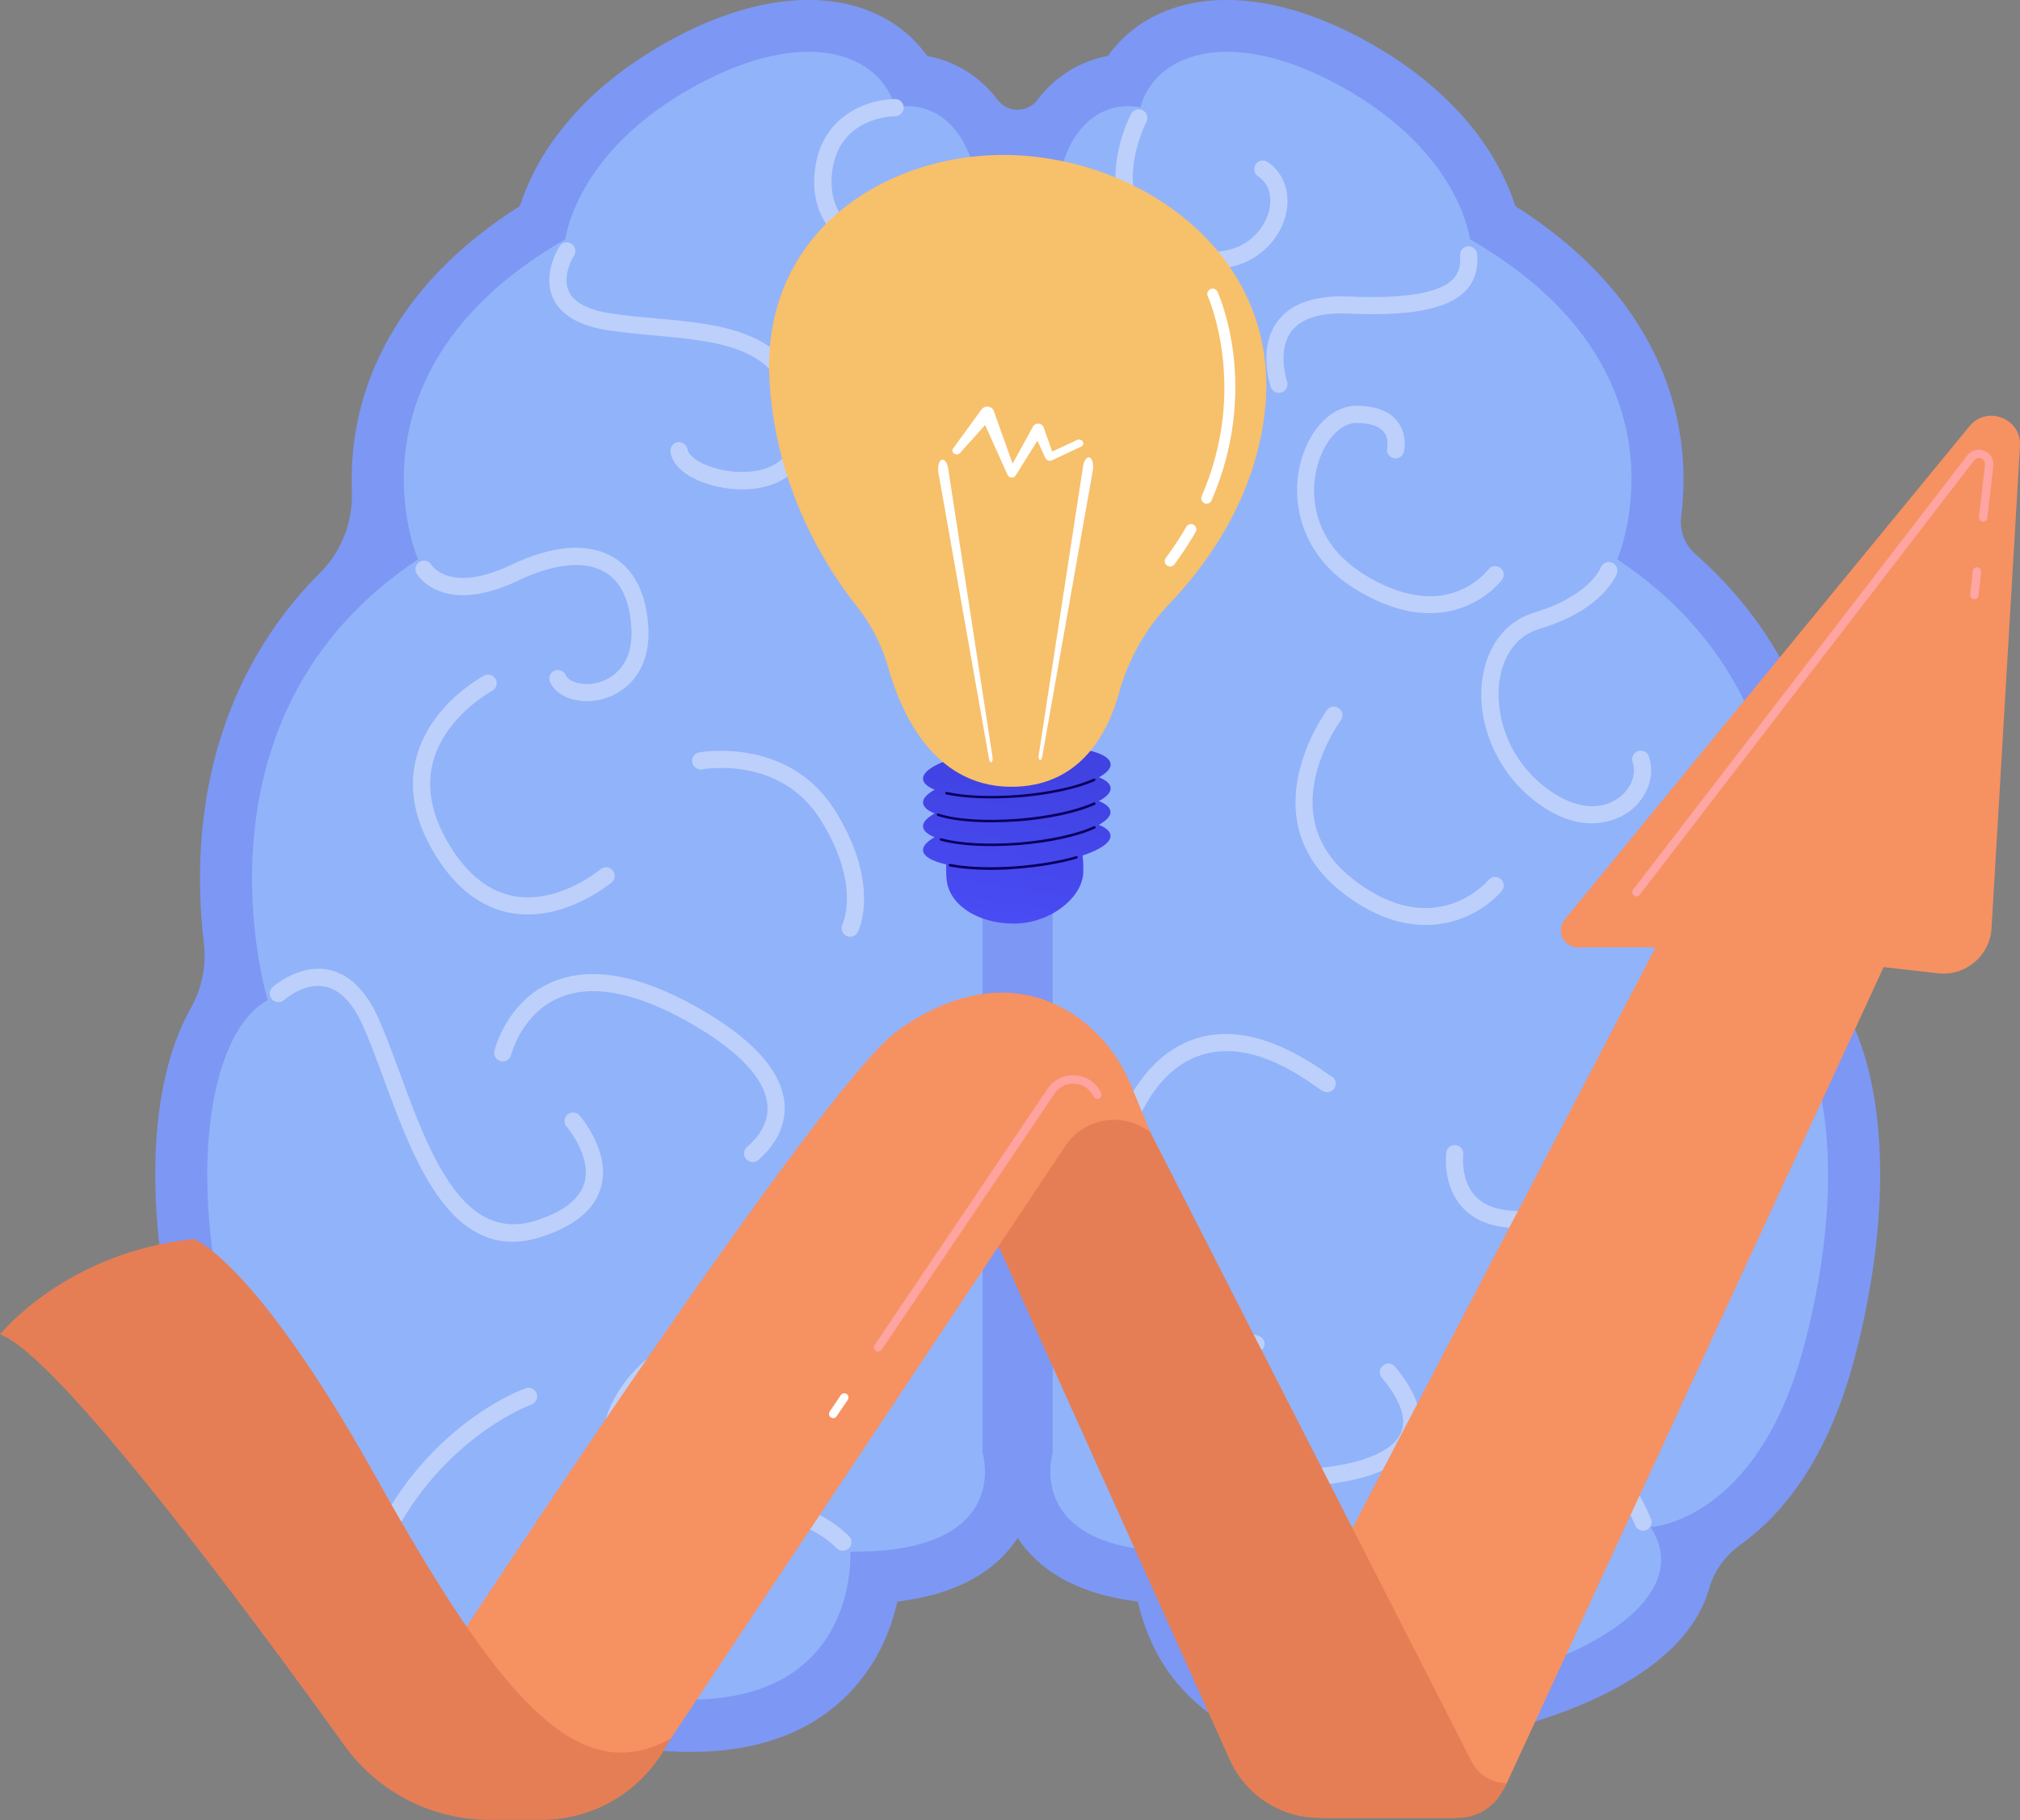
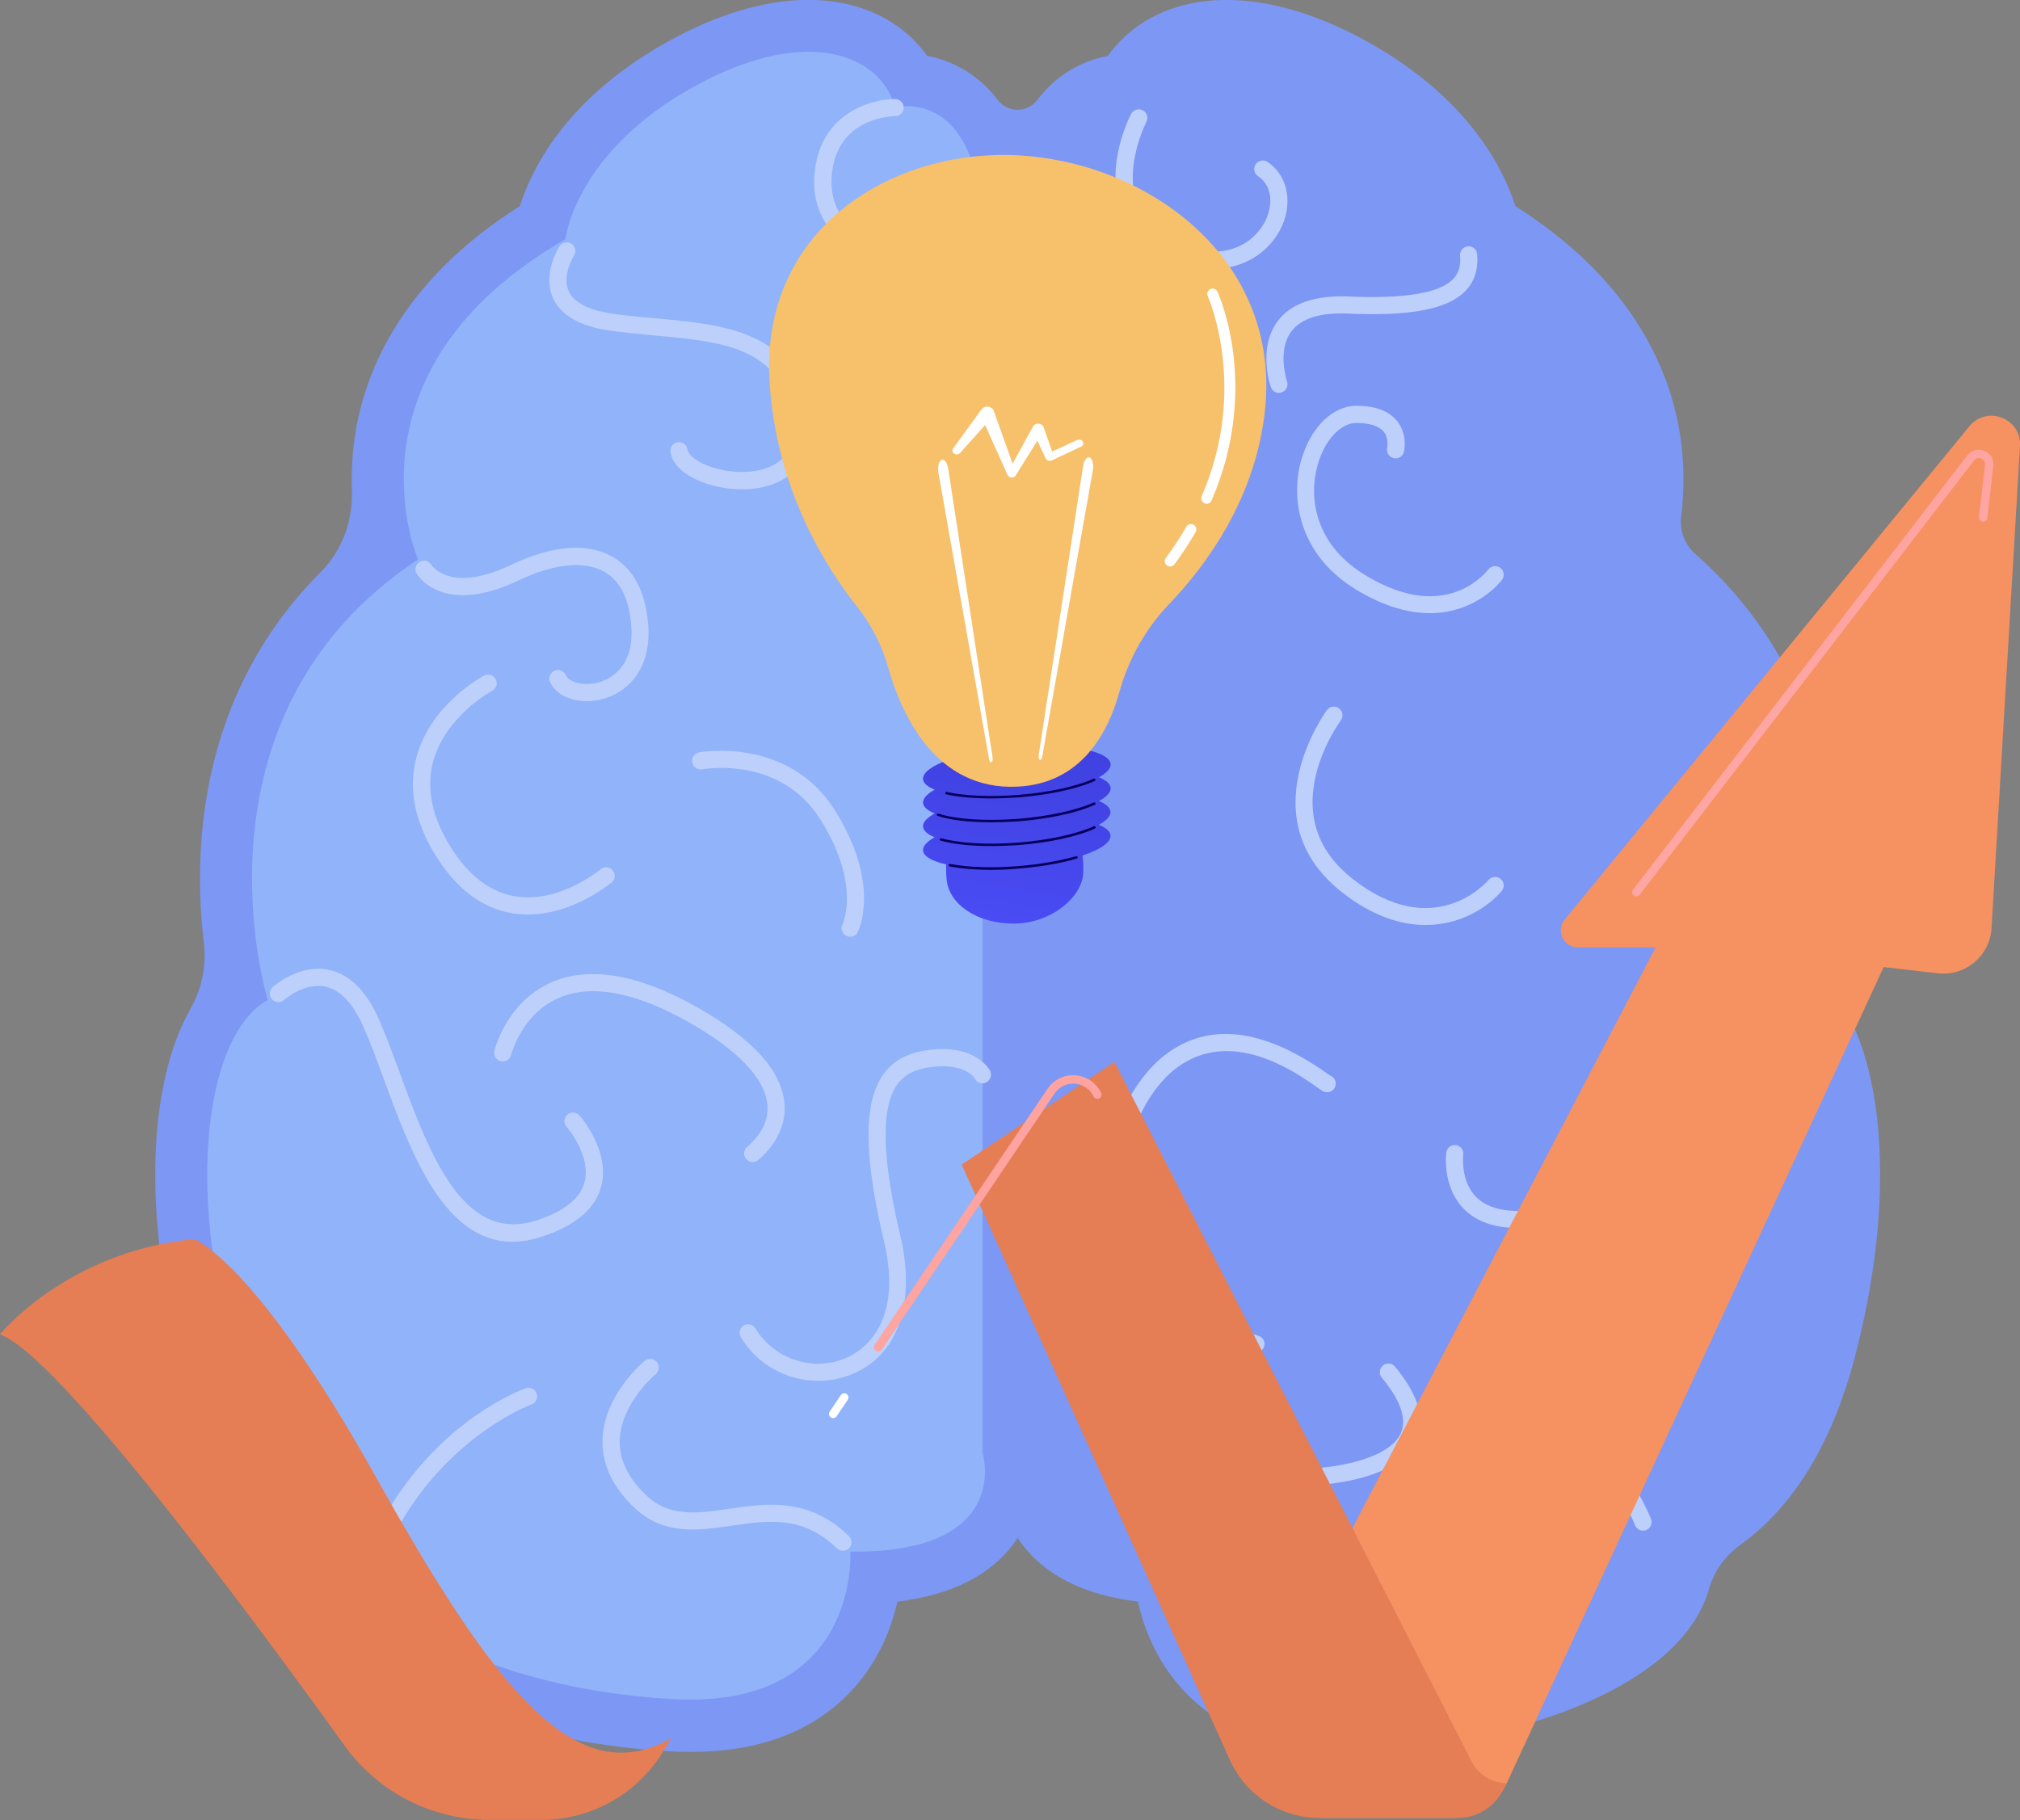
<svg xmlns="http://www.w3.org/2000/svg" version="1.1" id="Illustration" x="0px" y="0px" viewBox="0 0 1597.1 1439.3" style="enable-background:new 0 0 1597.1 1439.3;" xml:space="preserve">
  <rect x="0" y="0" width="1597.1" height="1439.3" fill="#808080" stroke="none" />
  <style type="text/css">
	.st0{fill:#7D97F4;}
	.st1{fill:#91B3FA;}
	.st2{fill:#BDD0FB;}
	.st3{fill:#F69162;}
	.st4{fill:#E57E55;}
	.st5{fill:url(#SVGID_1_);}
	.st6{fill:url(#SVGID_00000113348042377667872610000014194842753540737703_);}
	.st7{fill:url(#SVGID_00000182509620522301611370000005198131311830957498_);}
	.st8{fill:#FFFFFF;}
	.st9{fill:url(#SVGID_00000114765506564818981160000006453474246949066638_);}
	.st10{fill:url(#SVGID_00000108298582980052208250000013305357230209425292_);}
	.st11{fill:url(#SVGID_00000044900366104684448700000014849861242832118958_);}
	.st12{fill:url(#SVGID_00000010302407449243810820000008164851145143186862_);}
	.st13{fill:url(#SVGID_00000072245647892676746990000014331557650746916535_);}
	.st14{fill:#F7C06B;}
</style>
  <g>
    <g>
      <g>
        <path class="st0" d="M1458.9,798.1c-9-16.2-12.9-34.6-10.8-53c2.8-23.7,4.3-53,1.5-85.2c-7.8-89.6-45.2-165.4-109.1-221.7     c-8.4-7.4-12.7-18.5-11.3-29.6c2.1-16.7,2.8-36.6,0-58.7c-6.7-52.4-35.2-126.1-131.1-186.9c-9.8-30.8-38.1-86.9-118.9-131.1     c-59.9-32.8-116.8-40.6-160-22.2c-17.9,7.6-32.7,19.6-43.2,34.5c-12.4,2.3-25.6,7.4-37.7,16.6c-6.8,5.1-12.8,11.2-18.1,18.2     c-7.9,10.4-23.5,10.4-31.4,0c-5.3-7-11.3-13.1-18.1-18.2c-12.1-9.2-25.2-14.3-37.7-16.6c-10.5-14.9-25.4-26.9-43.2-34.5     c-43.3-18.5-100.1-10.6-160,22.2C449.1,76.1,420.8,132.2,411,163c-95.9,60.7-124.4,134.5-131.1,186.9     c-1.7,13.6-2.1,26.3-1.7,38.1c0.9,24-7.7,47.4-24.6,64.4c-54.7,54.6-86.9,125.3-94,207.6c-2.8,32.5-1.3,62.1,1.6,85.8     c2.1,18-1.6,36-10.5,51.8c-33.5,59.2-37.8,161.8-8,275.7c17.8,68.2,48.3,118.1,90.7,148.5c0.1,0.1,0.1,0.1,0.2,0.2     c11.8,8.5,20.4,20.6,24.4,34.6c1.5,5.3,3.6,10.7,6.2,15.9c34.8,69.5,158.5,106.6,265.7,112.5c5.4,0.3,10.8,0.5,16,0.5     c52.7,0,94.5-15.2,124.4-45.4c23.4-23.6,34.2-51.2,39.2-73.5c42.3-5.2,73.2-20.5,92-45.9c1.1-1.5,2.1-3,3.1-4.5     c1,1.5,2,3,3.1,4.5c18.9,25.3,49.7,40.7,92,45.9c5,22.4,15.8,50,39.2,73.5c29.9,30.2,71.7,45.4,124.4,45.4c5.2,0,10.6-0.2,16-0.5     c107.2-5.9,230.9-43,265.7-112.5c2.6-5.2,4.7-10.5,6.2-15.9c4-14,12.6-26.1,24.4-34.6c0.1-0.1,0.1-0.1,0.2-0.2     c42.3-30.3,72.8-80.3,90.7-148.5C1496.3,959.6,1492.1,857.3,1458.9,798.1z" />
      </g>
      <path class="st1" d="M776.9,190.6v958.4c0,0,24.6,79.4-104.6,78.1c0,0,7.9,124.8-140.2,116.6s-270-72.6-227.8-136.1    c0,0-84.9-3.4-121.9-144.8c-37-141.4-14.2-248.7,29.3-271.9c0,0-69.2-224,118.8-348.5c0,0-64.7-148.8,116.5-253.2    c0,0,7.6-69.3,102.8-121.3c89.4-48.9,146.8-24,157.9,17C707.5,85.1,776.9,65.9,776.9,190.6z" />
-       <path class="st1" d="M832.3,190.6v958.4c0,0-24.6,79.4,104.6,78.1c0,0-7.9,124.8,140.2,116.6s270-72.6,227.8-136.1    c0,0,84.9-3.4,121.9-144.8c37-141.4,14.2-248.7-29.3-271.9c0,0,69.2-224-118.8-348.5c0,0,64.7-148.8-116.5-253.2    c0,0-7.6-69.3-102.7-121.3c-89.4-48.9-146.8-24-157.9,17C901.7,85.1,832.3,65.9,832.3,190.6z" />
      <path class="st2" d="M697.5,205.4c-0.4,0-0.9,0-1.3-0.1c-20.4-3.9-57.6-23.8-51.9-70.8c5.4-44.7,43.7-56.1,63.4-56.2    c3.7,0,6.8,3.1,6.8,6.8c0,3.7-3.1,6.8-6.8,6.8c0,0,0,0,0,0c-1.8,0-44.6,0.5-49.8,44.2c-5.6,46.4,39.1,55.5,41,55.9    c3.7,0.7,6.1,4.3,5.4,7.9C703.5,203.1,700.6,205.4,697.5,205.4z" />
      <path class="st2" d="M586.8,387c-11.5,0-22.9-2.3-32.2-6c-14.4-5.7-23.1-14-24.5-23.6c-0.5-3.7,2.1-7.1,5.8-7.7    c3.7-0.5,7.1,2.1,7.7,5.8c0.4,3.2,4.9,8.5,16,12.8c17.1,6.7,42.8,7.7,56.9-3.8c9.2-7.5,12.4-19.5,9.6-35.7    c-9.4-54.4-55.4-58.6-108.5-63.5c-11.7-1.1-23.8-2.2-35.7-3.9c-23.4-3.4-38.4-12-44.6-25.5c-8.8-19.2,4.5-40.2,5.1-41.1    c2-3.2,6.2-4.1,9.4-2c3.1,2,4.1,6.2,2,9.4c-0.2,0.3-9.8,15.8-4.1,28.2c5.1,11.2,21.4,15.8,34.1,17.6c11.5,1.7,23.4,2.8,35,3.8    c53.8,4.9,109.4,10,120.7,74.7c4.6,26.7-5.3,41.1-14.4,48.5C614.6,383.6,600.7,387,586.8,387z" />
      <path class="st2" d="M463.9,554.5c-13.3,0-24.9-5.7-29-15.2c-1.5-3.4,0.1-7.4,3.5-8.9c3.4-1.5,7.4,0.1,8.9,3.5    c2.3,5.2,12.7,8.9,24.7,6.1c6.9-1.6,29.1-9.5,27.2-43.2c-1.2-21.9-8.3-36.9-21-44.4c-15.6-9.2-39.9-6.9-68.4,6.7    c-59.7,28.4-79.6-4.1-80.4-5.5c-1.9-3.2-0.8-7.4,2.4-9.3c3.2-1.9,7.3-0.8,9.2,2.3c0.7,1.1,15.3,22.8,62.9,0.2    c33.2-15.8,61.2-17.9,81.1-6.1c11.6,6.9,25.7,22,27.6,55.3c2,35.1-18.1,52.6-37.6,57.2C471.4,554.1,467.6,554.5,463.9,554.5z" />
      <path class="st2" d="M417.4,723.2c-3.9,0-7.9-0.3-12-0.9c-24.2-3.9-44.8-19.4-61.3-46.3c-16.5-26.9-21.5-53-14.7-77.6    c11.3-41.5,51.6-63.2,53.3-64.1c3.3-1.8,7.4-0.5,9.2,2.8c1.8,3.3,0.5,7.4-2.8,9.2c-0.5,0.3-36.9,20.1-46.6,55.8    c-5.7,20.8-1.2,43.3,13.2,66.8c14.3,23.3,31.8,36.8,51.9,40c34.9,5.6,66.8-21.2,67.2-21.4c2.9-2.4,7.1-2.1,9.6,0.8    s2.1,7.1-0.8,9.6C482.1,698.9,453.1,723.2,417.4,723.2z" />
      <path class="st2" d="M672.2,740.8c-1,0-2.1-0.2-3.1-0.7c-3.3-1.7-4.7-5.8-3-9.1c0,0,3.7-7.8,3.5-21.8c-0.2-13-4-34.2-20.9-61    c-32-51.1-92.8-39.9-93.4-39.8c-3.7,0.7-7.2-1.7-8-5.4c-0.7-3.7,1.7-7.2,5.4-8c0.7-0.1,70.6-13,107.5,46    c36.4,58.2,18.8,94.6,18,96.1C677.1,739.5,674.7,740.8,672.2,740.8z" />
      <path class="st2" d="M595.1,919c-1.9,0-3.8-0.8-5.2-2.4c-2.4-2.9-2.1-7.1,0.8-9.6c8.1-6.9,17.5-18.4,16-33.5    c-2-20.8-23.5-43.3-62.3-65.2c-42.3-23.9-76.9-30.3-102.7-19.1c-29.3,12.7-37.5,44.7-37.6,45c-0.9,3.6-4.6,5.9-8.2,5    c-3.6-0.9-5.9-4.5-5-8.2c0.4-1.6,9.7-38.7,45.2-54.2c30-13,68.7-6.4,115,19.7c43.4,24.5,66.6,49.9,69.1,75.7    c1.6,16.4-5.8,32.4-20.7,45.2C598.2,918.5,596.6,919,595.1,919z" />
      <path class="st2" d="M647,1092c-24.4,0-48.2-12.6-61.3-34.5c-1.9-3.2-0.9-7.4,2.3-9.3c3.2-1.9,7.4-0.9,9.3,2.3    c14.4,24.1,44.8,34.4,70.8,23.8c11.3-4.6,47-24.9,30.8-92.8c-15.9-67.1-16.3-108.8-1-131.1c7.6-11.2,19.2-17.7,35.3-19.9    c38.3-5.3,49.2,15.5,49.6,16.4c1.7,3.4,0.3,7.4-3,9.1c-3.3,1.7-7.3,0.3-9-2.9c-0.4-0.7-7.9-13-35.7-9.1    c-12.3,1.7-20.5,6.2-26,14.1c-12.8,18.7-11.8,58.1,3,120.3c9.7,40.9,4.6,90.9-38.9,108.5C664.7,1090.4,655.8,1092,647,1092z" />
      <path class="st2" d="M405.2,982c-54.5,0-80.5-70.9-102-129.3c-5.5-15-10.7-29.1-16-41c-8.1-18.3-18.2-28.9-29.9-31.4    c-16.9-3.6-32.4,10.3-32.6,10.5c-2.8,2.5-7.1,2.3-9.6-0.5c-2.5-2.8-2.3-7.1,0.5-9.6c0.8-0.8,21-18.7,44.5-13.7    c16.2,3.4,29.6,16.6,39.5,39.2c5.5,12.3,10.7,26.7,16.3,41.8c23.4,63.7,49.9,135.8,108,117.2c21.8-7,34.6-17.1,38.2-30    c5.8-21-13.9-43.9-14.1-44.1c-2.5-2.8-2.2-7.1,0.6-9.6c2.8-2.5,7.1-2.2,9.6,0.6c1,1.2,24.8,28.7,17,56.7    c-4.9,17.6-20.7,30.8-47.1,39.3C420,980.8,412.4,982,405.2,982z" />
      <path class="st2" d="M310.2,1208.9c-1.1,0-2.3-0.3-3.4-0.9c-3.2-1.9-4.4-6-2.5-9.3c43.9-76.3,108.5-99.9,111.3-100.8    c3.5-1.3,7.4,0.6,8.7,4.1c1.3,3.5-0.6,7.4-4.1,8.7l0,0c-0.6,0.2-62.8,23.1-104.1,94.8C314.8,1207.7,312.5,1208.9,310.2,1208.9z" />
      <path class="st2" d="M666.4,1226.4c-1.7,0-3.4-0.6-4.7-1.9c-26.8-26.1-54.3-22.2-83.4-17.9c-26.4,3.8-53.6,7.8-76.8-14.3    c-17.4-16.5-25.8-34.7-25.1-54.2c1.2-35.1,32-60.8,33.3-61.9c2.9-2.4,7.2-2,9.6,0.9c2.4,2.9,2,7.2-0.9,9.6    c-0.4,0.3-27.4,23.1-28.4,52c-0.5,15.4,6.5,30.1,20.9,43.8c18.4,17.5,40.3,14.4,65.5,10.7c29.7-4.3,63.3-9.2,94.8,21.6    c2.7,2.6,2.7,6.9,0.1,9.6C669.9,1225.8,668.1,1226.4,666.4,1226.4z" />
      <path class="st2" d="M959.5,212.5c-10.3,0-21.7-2.3-33.8-7.6c-20.2-8.8-33.5-22.3-39.8-40.1c-12.2-34.8,7.5-73.1,8.4-74.7    c1.7-3.3,5.8-4.6,9.2-2.9c3.3,1.7,4.6,5.8,2.9,9.2c-0.3,0.5-17.8,34.9-7.6,63.9c5,14.1,15.9,24.9,32.4,32.1    c35.5,15.5,59.1,0.9,68.5-16.3c6.4-11.7,7.6-28.3-5.1-36.8c-3.1-2.1-3.9-6.3-1.8-9.4c2.1-3.1,6.3-3.9,9.4-1.8    c16.7,11.2,20.6,34.2,9.4,54.6C1002.3,199.5,983.9,212.5,959.5,212.5z" />
      <path class="st2" d="M1011.2,310.7c-2.8,0-5.4-1.7-6.4-4.5c-0.4-1.2-10.5-30.8,5.3-52.1c10.5-14.2,29.6-20.8,56.5-19.6    c43.9,1.9,71.6-2.7,82.3-13.8c4.4-4.6,6.2-10.5,5.5-18.6c-0.3-3.7,2.5-7,6.2-7.3c3.8-0.3,7,2.5,7.3,6.2c1,12-2.1,21.8-9.3,29.1    c-13.9,14.4-43.3,20.1-92.6,17.9c-22.2-1-37.3,3.8-45,14.1c-11.5,15.4-3.5,39.3-3.4,39.6c1.2,3.5-0.7,7.4-4.2,8.6    C1012.6,310.6,1011.9,310.7,1011.2,310.7z" />
      <path class="st2" d="M891.2,438c-0.2,0-0.5,0-0.7,0c-3.7-0.1-6.7-3.2-6.7-6.9c0.1-3.7,3.2-6.8,6.9-6.7c14.9,0.1,31.9-13,41.3-32.3    c10.9-22.3,8.8-46.1-5.4-63.6c-10.2-12.6-20.2-18.7-29.6-18.4c-12.5,0.5-20.9,12.8-21,12.9c-2.1,3.1-6.3,3.9-9.4,1.8    c-3.1-2.1-3.9-6.3-1.9-9.4c0.5-0.7,12.2-18,31.6-18.9c14-0.6,27.7,7.2,40.9,23.4c17.7,21.8,20.3,51,7.1,78.1    C932.5,422.1,911.3,438,891.2,438z" />
      <path class="st2" d="M1130.5,484.9c-16.3,0-35.9-4.9-58.9-19c-45.1-27.7-51.3-72.3-42.8-102c7.3-25.7,24.8-43,43.6-43c0,0,0,0,0,0    c15.1,0,26,4.2,32.4,12.3c8.3,10.5,5.4,23.5,5.2,24.1c-0.9,3.6-4.5,5.9-8.2,5c-3.6-0.9-5.9-4.5-5-8.1c0-0.2,1.5-7.4-2.7-12.7    c-3.7-4.6-11.2-7-21.7-7c0,0,0,0,0,0c-12.5,0-25.1,13.6-30.6,33.1c-7.5,26.4-1.7,63.1,36.9,86.8c27.7,17,52.6,21.4,74.2,13    c15.5-6,23.6-16.8,23.7-16.9c2.2-3,6.4-3.7,9.5-1.5c3,2.2,3.7,6.4,1.5,9.5C1187.3,458.9,1167.9,484.9,1130.5,484.9z" />
      <path class="st2" d="M1127.2,731.5c-19.4,0-41.9-6.8-66.2-25.9c-74.6-58.7-12.5-143.2-11.8-144.1c2.3-3,6.5-3.6,9.5-1.3    c3,2.3,3.6,6.5,1.4,9.5l0,0c-0.1,0.2-14.3,19.3-20,44.5c-7.3,32.6,2.5,59.7,29.3,80.8c64.1,50.4,105.8,3,107.5,0.9    c2.4-2.8,6.7-3.2,9.6-0.8c2.9,2.4,3.2,6.7,0.8,9.5C1176.8,717,1155.4,731.5,1127.2,731.5z" />
-       <path class="st2" d="M1258.5,651.1c-12.9,0-29.2-4.6-47.8-19.9c-29.7-24.5-44.9-64.4-37.8-99.3c4.8-24,19.5-41.3,40.2-47.5    c43.5-13,52.5-35.3,52.5-35.5c1.3-3.5,5.2-5.3,8.7-4c3.5,1.3,5.3,5.1,4.1,8.6c-0.4,1.2-10.7,28.7-61.4,43.9    c-16,4.8-26.9,18-30.8,37.2c-5.1,25.1,3.2,61.5,33.1,86.1c21.5,17.7,43.8,21.8,59.8,10.8c10.3-7.1,15.1-19,11.7-28.9    c-1.2-3.6,0.7-7.4,4.3-8.6c3.6-1.2,7.4,0.7,8.6,4.3c5.3,15.7-1.7,34-16.9,44.4C1282.6,645.5,1272.7,651.1,1258.5,651.1z" />
      <path class="st2" d="M1199.7,971.1c-0.1,0-0.2,0-0.4,0c-19.3-0.1-34-5.9-43.8-17.1c-15.2-17.5-12.1-41.6-12-42.6    c0.5-3.7,3.9-6.3,7.6-5.8c3.7,0.5,6.3,3.9,5.8,7.6l0,0c0,0.2-2.3,19.2,8.9,32c7.1,8.1,18.4,12.3,33.5,12.4c0.1,0,0.2,0,0.3,0    c27.6,0,51.4-24.2,66.6-44.6c18.3-24.5,31.4-53.5,36-70c0.7-2.7,1.4-5.5,2.2-8.3c5.4-21.2,12.1-47.5,33.5-57.3    c14.9-6.9,33.9-4.4,58.1,7.6c3.4,1.7,4.7,5.7,3.1,9.1c-1.7,3.4-5.7,4.7-9.1,3.1c-19.9-9.9-35.6-12.4-46.4-7.4    c-15.5,7.1-21.1,29-26.1,48.3c-0.8,3-1.5,5.8-2.2,8.6C1306.6,878.5,1261.2,971.1,1199.7,971.1z" />
      <g>
        <path class="st2" d="M992.9,1069.6c-0.6,0-1.2-0.1-1.7-0.2c-63.3-16.6-103.8-54-114-105.2c-10.8-54.4,14.7-107.7,44.3-130.2     c34-25.8,76.7-21,127,14.4c1.2,0.9,2.6,1.8,3.3,2.2c2.7,1.1,4.6,3.9,4.3,7c-0.4,3.7-3.7,6.5-7.4,6.1c-2.2-0.2-3.6-1.1-7.9-4.2     c-16.7-11.8-67.7-47.6-110.9-14.7c-26.7,20.3-48.6,69.5-39.2,116.7c6.5,32.4,29.8,75.2,104.1,94.8c3.6,1,5.8,4.7,4.8,8.3     C998.6,1067.6,995.9,1069.6,992.9,1069.6z M1049.8,850.2C1049.8,850.2,1049.8,850.2,1049.8,850.2     C1049.8,850.2,1049.8,850.2,1049.8,850.2z M1049.8,850.2C1049.8,850.2,1049.8,850.2,1049.8,850.2     C1049.8,850.2,1049.8,850.2,1049.8,850.2z" />
      </g>
      <path class="st2" d="M938.3,1226.4c-3.7,0-6.7-2.9-6.8-6.7c0-0.8-0.2-20.2,15.8-36.3c14.2-14.4,36.3-21.5,65.4-21.3    c49.9,0.6,86.1-10.4,94.6-28.2c5.3-11.2,0.4-26.2-14.8-44.4c-2.4-2.9-2-7.2,0.9-9.6c2.9-2.4,7.2-2,9.6,0.9    c18.8,22.7,24.4,42.5,16.6,58.9c-15.8,33.2-80.1,36.2-106.9,36c-25.4-0.2-44.1,5.6-55.7,17.3c-11.8,12-11.9,26.4-11.9,26.5    c0.1,3.7-2.9,6.8-6.7,6.9C938.4,1226.4,938.4,1226.4,938.3,1226.4z" />
      <path class="st2" d="M1299.1,1210.5c-2.7,0-5.2-1.6-6.3-4.2c-29.9-72.4-95.1-80.6-95.7-80.7c-3.7-0.4-6.4-3.8-6-7.5    c0.4-3.7,3.8-6.4,7.5-6c3,0.3,73.8,9.3,106.7,89c1.4,3.5-0.2,7.4-3.7,8.9C1300.8,1210.4,1299.9,1210.5,1299.1,1210.5z" />
    </g>
    <g>
      <g>
        <path class="st3" d="M1008.7,1324.5L1309,749.2h-61.5c-11.3,0-17.6-13.2-10.4-22l320-390.1c13.9-16.9,41.3-6.2,40,15.6     l-22.5,381.4c-1.3,21.8-20.6,38.1-42.4,35.6l-42.9-4.9l-297.9,645.2c-7.8,16.8-24.6,27.6-43.1,27.6h-103.3L1008.7,1324.5z" />
        <path class="st4" d="M760.4,921l212,470.9c12.6,27.9,40.3,45.8,70.9,45.8h109.3c14.5,0,27.9-7.9,34.9-20.5l3.9-7l0,0     c-11.7,0-22.5-6.6-27.8-17L881.1,839.7L760.4,921z" />
-         <path class="st3" d="M909.6,895.6L909.6,895.6c-21.3-16.8-52.3-11.9-67.3,10.7l-311.7,468.3c-25,37.5-67,60-112.1,60h-43.9     L339,1331.8c0,0,289.8-444.3,364.4-511.5c0,0,74.4-67,147.7-16.4c19.4,13.4,34.1,32.5,43.1,54.3L909.6,895.6z" />
        <path class="st4" d="M0,1055.3c0,0,52.2-65.2,153.3-75.4c0,0,48,16.4,143.7,187.8c95.7,171.4,159.2,249.6,233.7,206.9l-6.2,10.2     c-20.3,33.8-56.9,54.4-96.3,54.4H387c-45.4,0-88-21.8-114.5-58.6C198.1,1277.1,45.7,1071.4,0,1055.3z" />
        <linearGradient id="SVGID_1_" gradientUnits="userSpaceOnUse" x1="876.398" y1="-327.111" x2="1993.556" y2="957.273">
          <stop offset="0" style="stop-color:#FF928E" />
          <stop offset="1" style="stop-color:#FEB3B1" />
        </linearGradient>
-         <path class="st5" d="M1561,473.8c-0.1,0-0.3,0-0.4,0c-1.8-0.2-3.1-1.9-2.9-3.7l2.1-18.6c0.2-1.8,1.9-3.2,3.7-2.9     c1.8,0.2,3.1,1.9,2.9,3.7l-2.1,18.6C1564.1,472.6,1562.7,473.8,1561,473.8z" />
        <linearGradient id="SVGID_00000157987457593797803620000002079150592679445666_" gradientUnits="userSpaceOnUse" x1="766.598" y1="-231.605" x2="1883.758" y2="1052.78">
          <stop offset="0" style="stop-color:#FF928E" />
          <stop offset="1" style="stop-color:#FEB3B1" />
        </linearGradient>
        <path style="fill:url(#SVGID_00000157987457593797803620000002079150592679445666_);" d="M1293.8,708.9c-0.7,0-1.4-0.2-2-0.7     c-1.5-1.1-1.7-3.2-0.6-4.7l264.3-343.4c3.2-4.1,8.5-5.6,13.4-3.6c4.8,2,7.7,6.7,7.1,11.9l-4.7,41.2c-0.2,1.8-1.9,3.1-3.7,2.9     c-1.8-0.2-3.1-1.9-2.9-3.7l4.7-41.2c0.3-2.7-1.3-4.3-3-5c-1.6-0.7-3.9-0.6-5.6,1.5l-264.3,343.4     C1295.8,708.5,1294.8,708.9,1293.8,708.9z" />
        <linearGradient id="SVGID_00000102534174148387489990000006064920559567491723_" gradientUnits="userSpaceOnUse" x1="182.223" y1="276.685" x2="1299.384" y2="1561.071">
          <stop offset="0" style="stop-color:#FF928E" />
          <stop offset="1" style="stop-color:#FEB3B1" />
        </linearGradient>
        <path style="fill:url(#SVGID_00000102534174148387489990000006064920559567491723_);" d="M694.3,1068.9c-0.6,0-1.3-0.2-1.9-0.6     c-1.5-1-1.9-3.1-0.9-4.6l136.7-202.6c5-7.4,13.2-11.4,22.1-10.7c8.9,0.7,16.4,5.9,20.3,13.9c0.8,1.7,0.1,3.7-1.6,4.4     c-1.7,0.8-3.7,0.1-4.4-1.6c-2.8-5.8-8.3-9.6-14.7-10.1c-6.5-0.5-12.5,2.4-16.1,7.8l-136.7,202.6     C696.4,1068.4,695.4,1068.9,694.3,1068.9z" />
        <path class="st8" d="M658.8,1121.5c-0.6,0-1.3-0.2-1.9-0.6c-1.5-1-1.9-3.1-0.9-4.6l8.8-13c1-1.5,3.1-1.9,4.6-0.9     c1.5,1,1.9,3.1,0.9,4.6l-8.8,13C660.9,1121,659.9,1121.5,658.8,1121.5z" />
      </g>
    </g>
    <g>
      <linearGradient id="SVGID_00000096741819483210962380000002797352045520405376_" gradientUnits="userSpaceOnUse" x1="808.55" y1="607.782" x2="778.418" y2="806.658">
        <stop offset="0" style="stop-color:#4042E2" />
        <stop offset="1" style="stop-color:#4F52FF" />
      </linearGradient>
      <path style="fill:url(#SVGID_00000096741819483210962380000002797352045520405376_);" d="M878.1,623c-0.3-3.2-3.6-6.1-9.2-8.3    c6.1-3.4,9.5-7,9.2-10.5c-0.9-10.7-34.8-16.7-75.7-13.4c-41,3.3-73.5,14.7-72.6,25.4c0.3,3.2,3.6,6.1,9.2,8.3    c-6.1,3.4-9.5,7-9.2,10.5c0.3,3.2,3.6,6.1,9.2,8.3c-6.1,3.4-9.5,7-9.2,10.5c0.3,3.2,3.6,6.1,9.2,8.3c-6.1,3.4-9.5,7-9.2,10.5    c0.4,4.7,7.2,8.5,18.3,11c-0.1,3.5-0.1,7.3,0.3,11.6c1.6,19.7,23.8,35.2,53.1,35.2c29.4,0,54.8-21.1,55-40.9    c0.1-4.9-0.1-9.1-0.6-12.9c14-4.7,22.6-10.4,22.1-16c-0.3-3.2-3.6-6.1-9.2-8.3c6.1-3.4,9.5-7,9.2-10.5c-0.3-3.2-3.6-6.1-9.2-8.3    C875,630.2,878.4,626.6,878.1,623z" />
      <g>
        <linearGradient id="SVGID_00000032617678668072328280000005101675089753566375_" gradientUnits="userSpaceOnUse" x1="796.653" y1="697.335" x2="732.381" y2="931.471">
          <stop offset="0" style="stop-color:#09005D" />
          <stop offset="1" style="stop-color:#1A0F91" />
        </linearGradient>
        <path style="fill:url(#SVGID_00000032617678668072328280000005101675089753566375_);" d="M783.4,687.9c-12.2,0-23.3-0.9-32.5-2.7     c-0.5-0.1-0.9-0.6-0.8-1.2c0.1-0.5,0.6-0.9,1.2-0.8c14.4,2.8,33.6,3.4,54.1,1.7c16.8-1.4,32.5-4.1,45.4-7.8     c0.5-0.2,1.1,0.1,1.2,0.7c0.2,0.5-0.1,1.1-0.7,1.2c-13,3.8-28.9,6.5-45.8,7.9C797.9,687.6,790.5,687.9,783.4,687.9z" />
        <linearGradient id="SVGID_00000103242528623292849260000016661345515136267433_" gradientUnits="userSpaceOnUse" x1="794.274" y1="696.682" x2="730.002" y2="930.819">
          <stop offset="0" style="stop-color:#09005D" />
          <stop offset="1" style="stop-color:#1A0F91" />
        </linearGradient>
        <path style="fill:url(#SVGID_00000103242528623292849260000016661345515136267433_);" d="M783.6,669.1c-15.8,0-29.9-1.5-39.9-4.3     c-0.5-0.1-0.8-0.7-0.7-1.2c0.1-0.5,0.7-0.8,1.2-0.7c14.2,4,37.1,5.3,61.2,3.4c23.8-1.9,46.1-6.8,59.5-12.9c0.5-0.2,1.1,0,1.3,0.5     c0.2,0.5,0,1.1-0.5,1.3c-13.6,6.3-36.1,11.2-60.1,13.1C798,668.8,790.7,669.1,783.6,669.1z" />
        <linearGradient id="SVGID_00000022541821634105331990000006465428739695206302_" gradientUnits="userSpaceOnUse" x1="788.299" y1="695.041" x2="724.027" y2="929.178">
          <stop offset="0" style="stop-color:#09005D" />
          <stop offset="1" style="stop-color:#1A0F91" />
        </linearGradient>
        <path style="fill:url(#SVGID_00000022541821634105331990000006465428739695206302_);" d="M783.4,650.3c-17.1,0-32-1.7-42.1-5.1     c-0.5-0.2-0.8-0.7-0.6-1.2c0.2-0.5,0.7-0.8,1.2-0.6c14,4.6,37.7,6.1,63.4,4.1c23.8-1.9,46.1-6.8,59.5-12.9c0.5-0.2,1.1,0,1.3,0.5     c0.2,0.5,0,1.1-0.5,1.3c-13.6,6.3-36.1,11.2-60.1,13.1C797.9,650,790.5,650.3,783.4,650.3z" />
        <linearGradient id="SVGID_00000103258594680470748490000008852856745101958066_" gradientUnits="userSpaceOnUse" x1="786.699" y1="694.602" x2="722.426" y2="928.738">
          <stop offset="0" style="stop-color:#09005D" />
          <stop offset="1" style="stop-color:#1A0F91" />
        </linearGradient>
        <path style="fill:url(#SVGID_00000103258594680470748490000008852856745101958066_);" d="M783.5,631.4c-13.5,0-25.8-1.1-35.4-3.2     c-0.5-0.1-0.9-0.6-0.7-1.2c0.1-0.5,0.6-0.9,1.2-0.7c14.4,3.2,35.1,4,56.9,2.3c23.6-1.9,45.7-6.7,59.2-12.8c0.5-0.2,1.1,0,1.3,0.5     c0.2,0.5,0,1.1-0.5,1.3c-13.6,6.2-36,11-59.8,13C798,631.1,790.6,631.4,783.5,631.4z" />
      </g>
      <path class="st14" d="M702.3,528c-5-17.6-13.4-34.1-24.8-48.4c-24.4-30.7-64.2-93.2-69.1-178.5C601.3,177,711.3,114.8,811.7,123.3    c100.4,8.4,199.5,83.2,188.7,198.6c-6.7,71-46.4,124.9-76,155.8c-18.8,19.6-32.2,43.7-39.5,69.9c-8.9,32.1-30,72-80.3,74.5    C739.6,625.3,712.6,564.7,702.3,528z" />
      <path class="st8" d="M821.2,597.4l35.1-228.5c0.7-4.7,3-7.9,5.2-7.1c2.1,0.8,3.3,5.3,2.6,10c0,0.1,0,0.3-0.1,0.4l-40,226.4    c-0.3,1.7-1.2,2.8-1.9,2.4C821.4,600.6,821,599,821.2,597.4z" />
      <path class="st8" d="M784.8,599.2l-35.1-228.5c-0.7-4.7-3-7.9-5.2-7.1c-2.1,0.8-3.3,5.3-2.6,10c0,0.1,0,0.3,0.1,0.4l40,226.4    c0.3,1.7,1.2,2.8,1.9,2.4C784.6,602.4,785,600.8,784.8,599.2z" />
      <path class="st8" d="M856.1,349.2c-0.9-1.4-3-2-4.6-1.2l-19.6,9.1l-6.8-19.3c-0.4-1-1.2-1.9-2.4-2.4c-2.3-0.9-4.9-0.1-6,1.9l0,0.1    l-16.1,29.3l-14.9-41.8l0-0.1c-0.4-1-1.1-1.9-2.3-2.5c-2.5-1.4-5.8-0.7-7.4,1.5l-22.5,31c-0.9,1.3-0.6,3,0.8,3.9    c1.5,1,3.6,0.8,4.8-0.5l19.8-22.1l17.8,39.7l0,0c0.3,0.6,0.8,1.2,1.6,1.5c1.7,0.8,3.8,0.2,4.7-1.2l17.2-27.6l6.5,14l0.1,0.1    c0,0.1,0.1,0.2,0.2,0.3c0.9,1.4,3,2,4.6,1.2l23.2-10.9C856.4,352.5,857,350.7,856.1,349.2z" />
      <path class="st8" d="M925.1,448c-0.9,0-1.8-0.3-2.5-0.8c-1.9-1.4-2.3-4-0.9-5.9c6-8.1,11.5-16.4,16.3-24.8c1.2-2,3.8-2.7,5.8-1.5    c2,1.2,2.7,3.8,1.5,5.8c-5,8.7-10.7,17.3-16.8,25.6C927.7,447.4,926.4,448,925.1,448z" />
      <path class="st8" d="M954,398.4c-0.6,0-1.1-0.1-1.7-0.4c-2.1-0.9-3.1-3.4-2.2-5.6c37.2-85.6,5.1-157.5,4.8-158.2    c-1-2.1,0-4.6,2.1-5.6c2.1-1,4.6,0,5.6,2.1c1.4,3.1,33.9,76-4.7,165.1C957.2,397.5,955.6,398.4,954,398.4z" />
    </g>
  </g>
</svg>